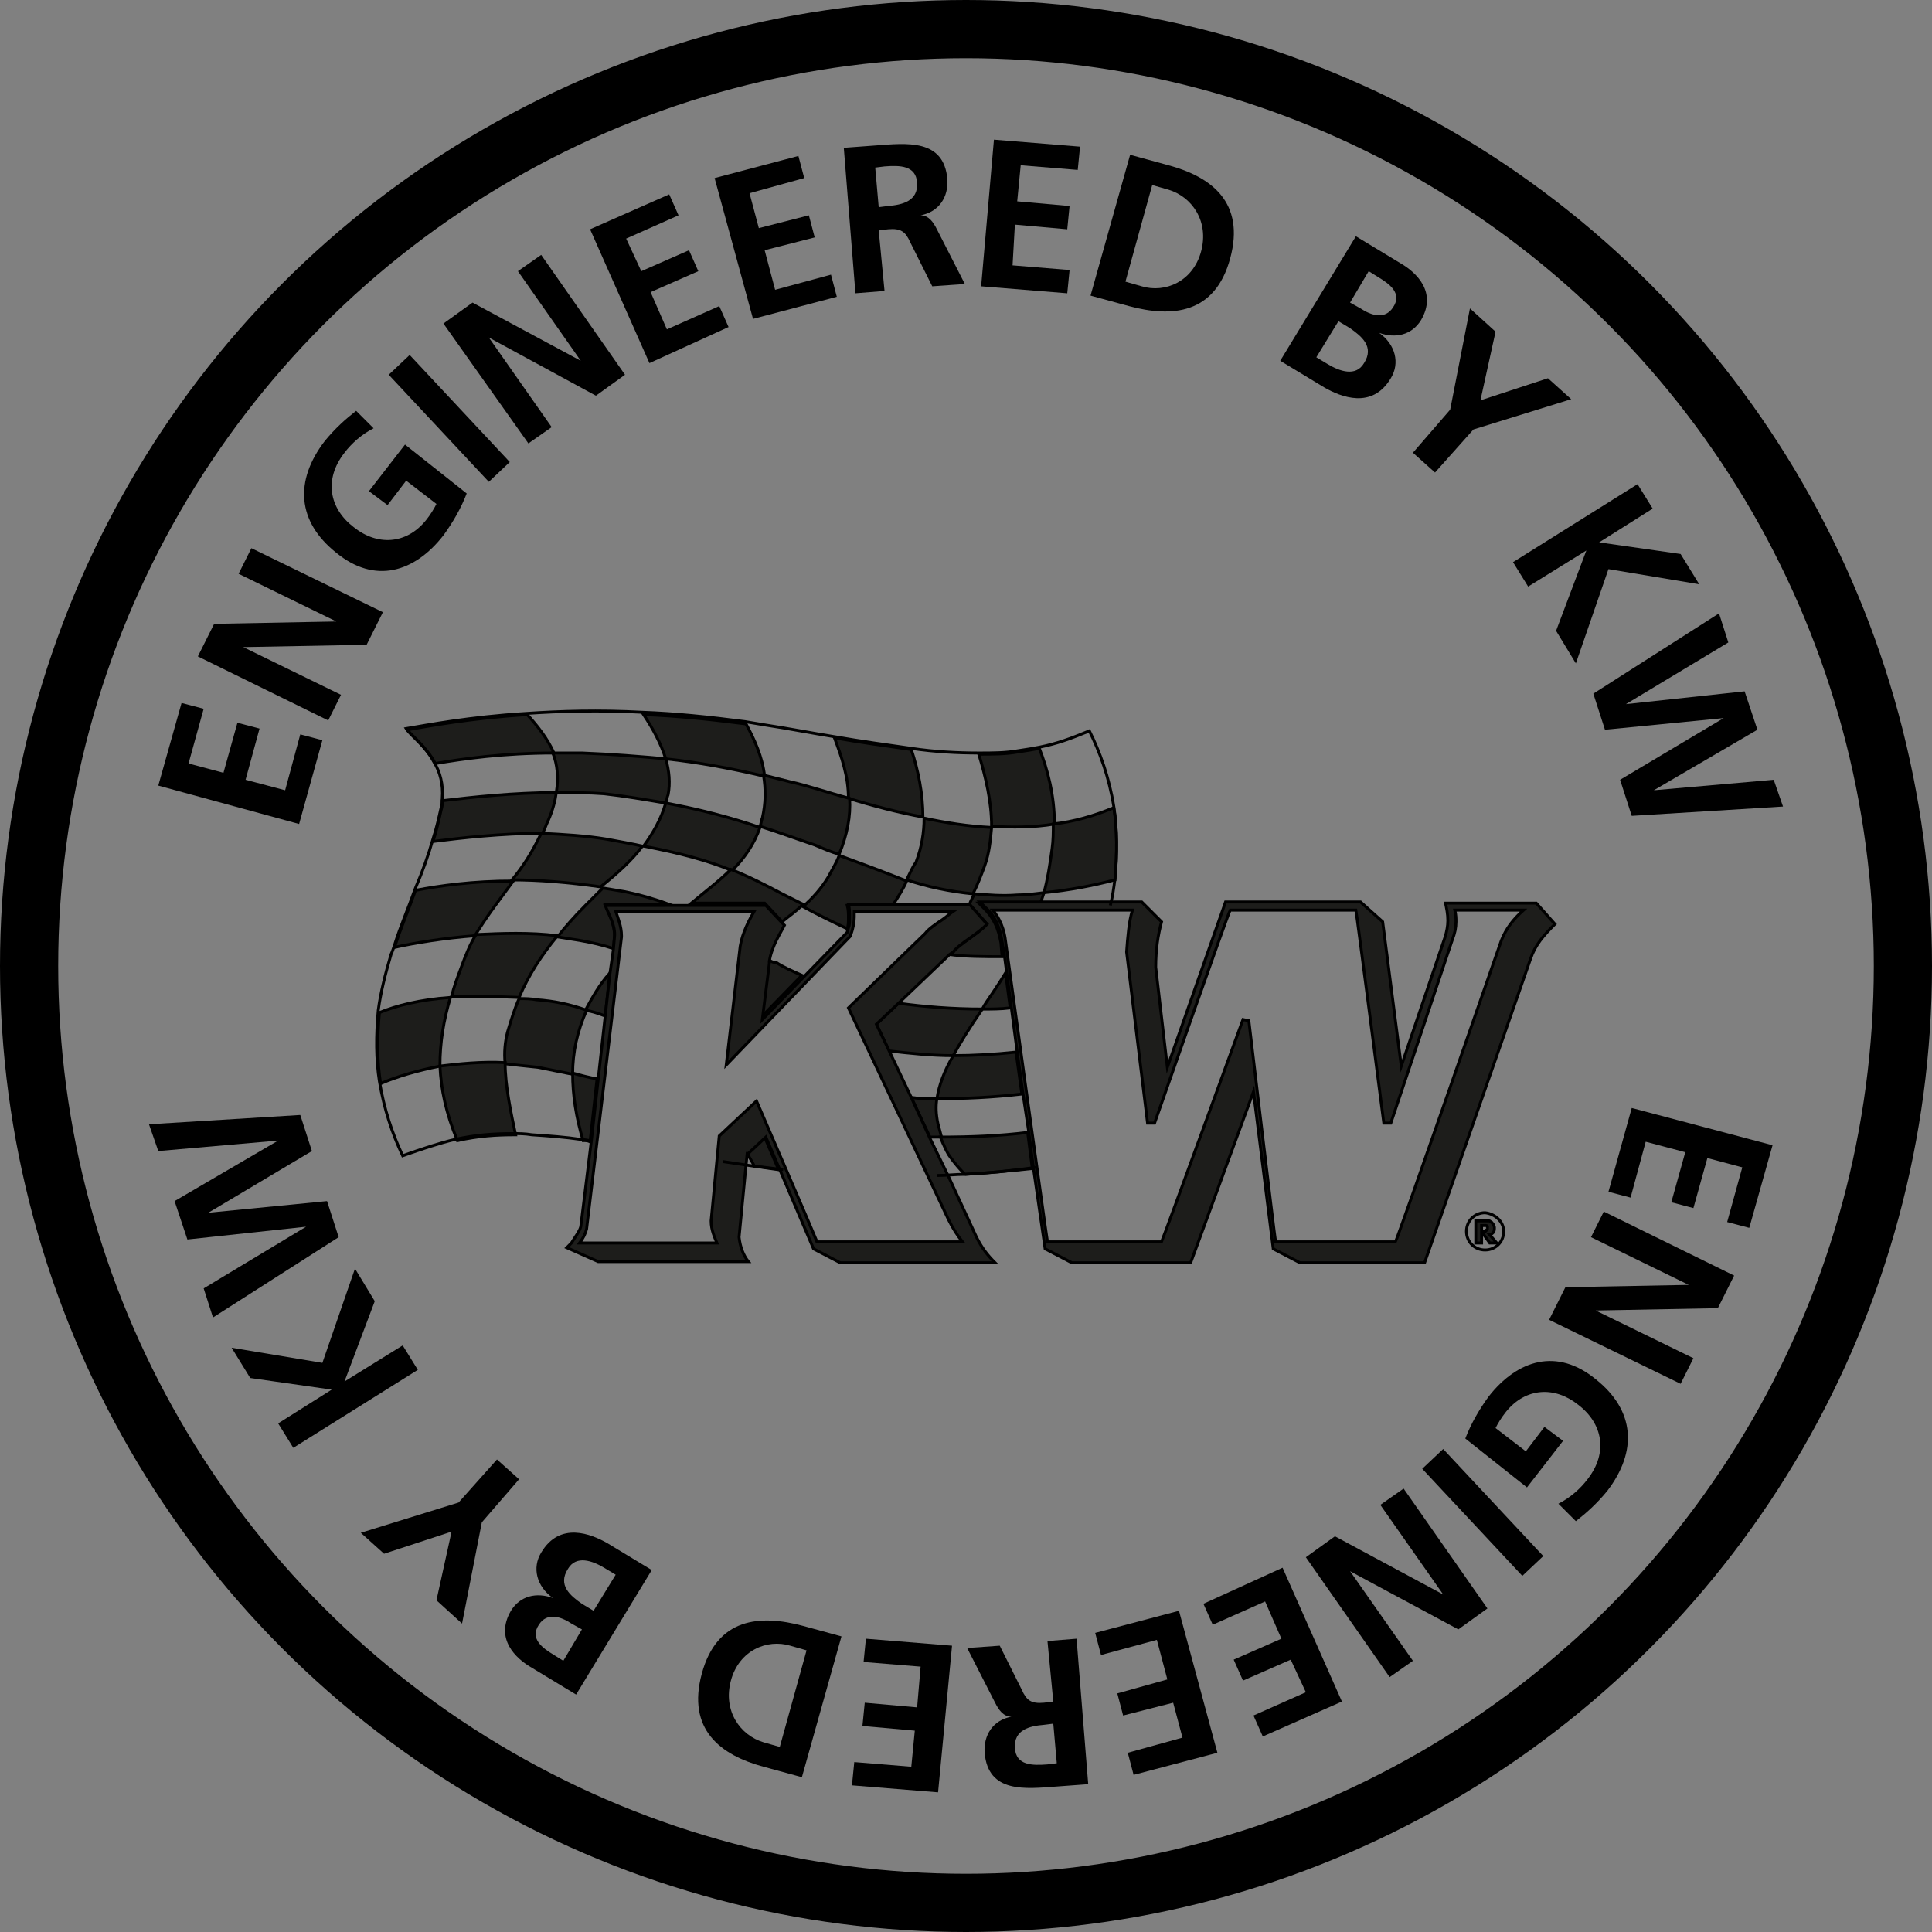
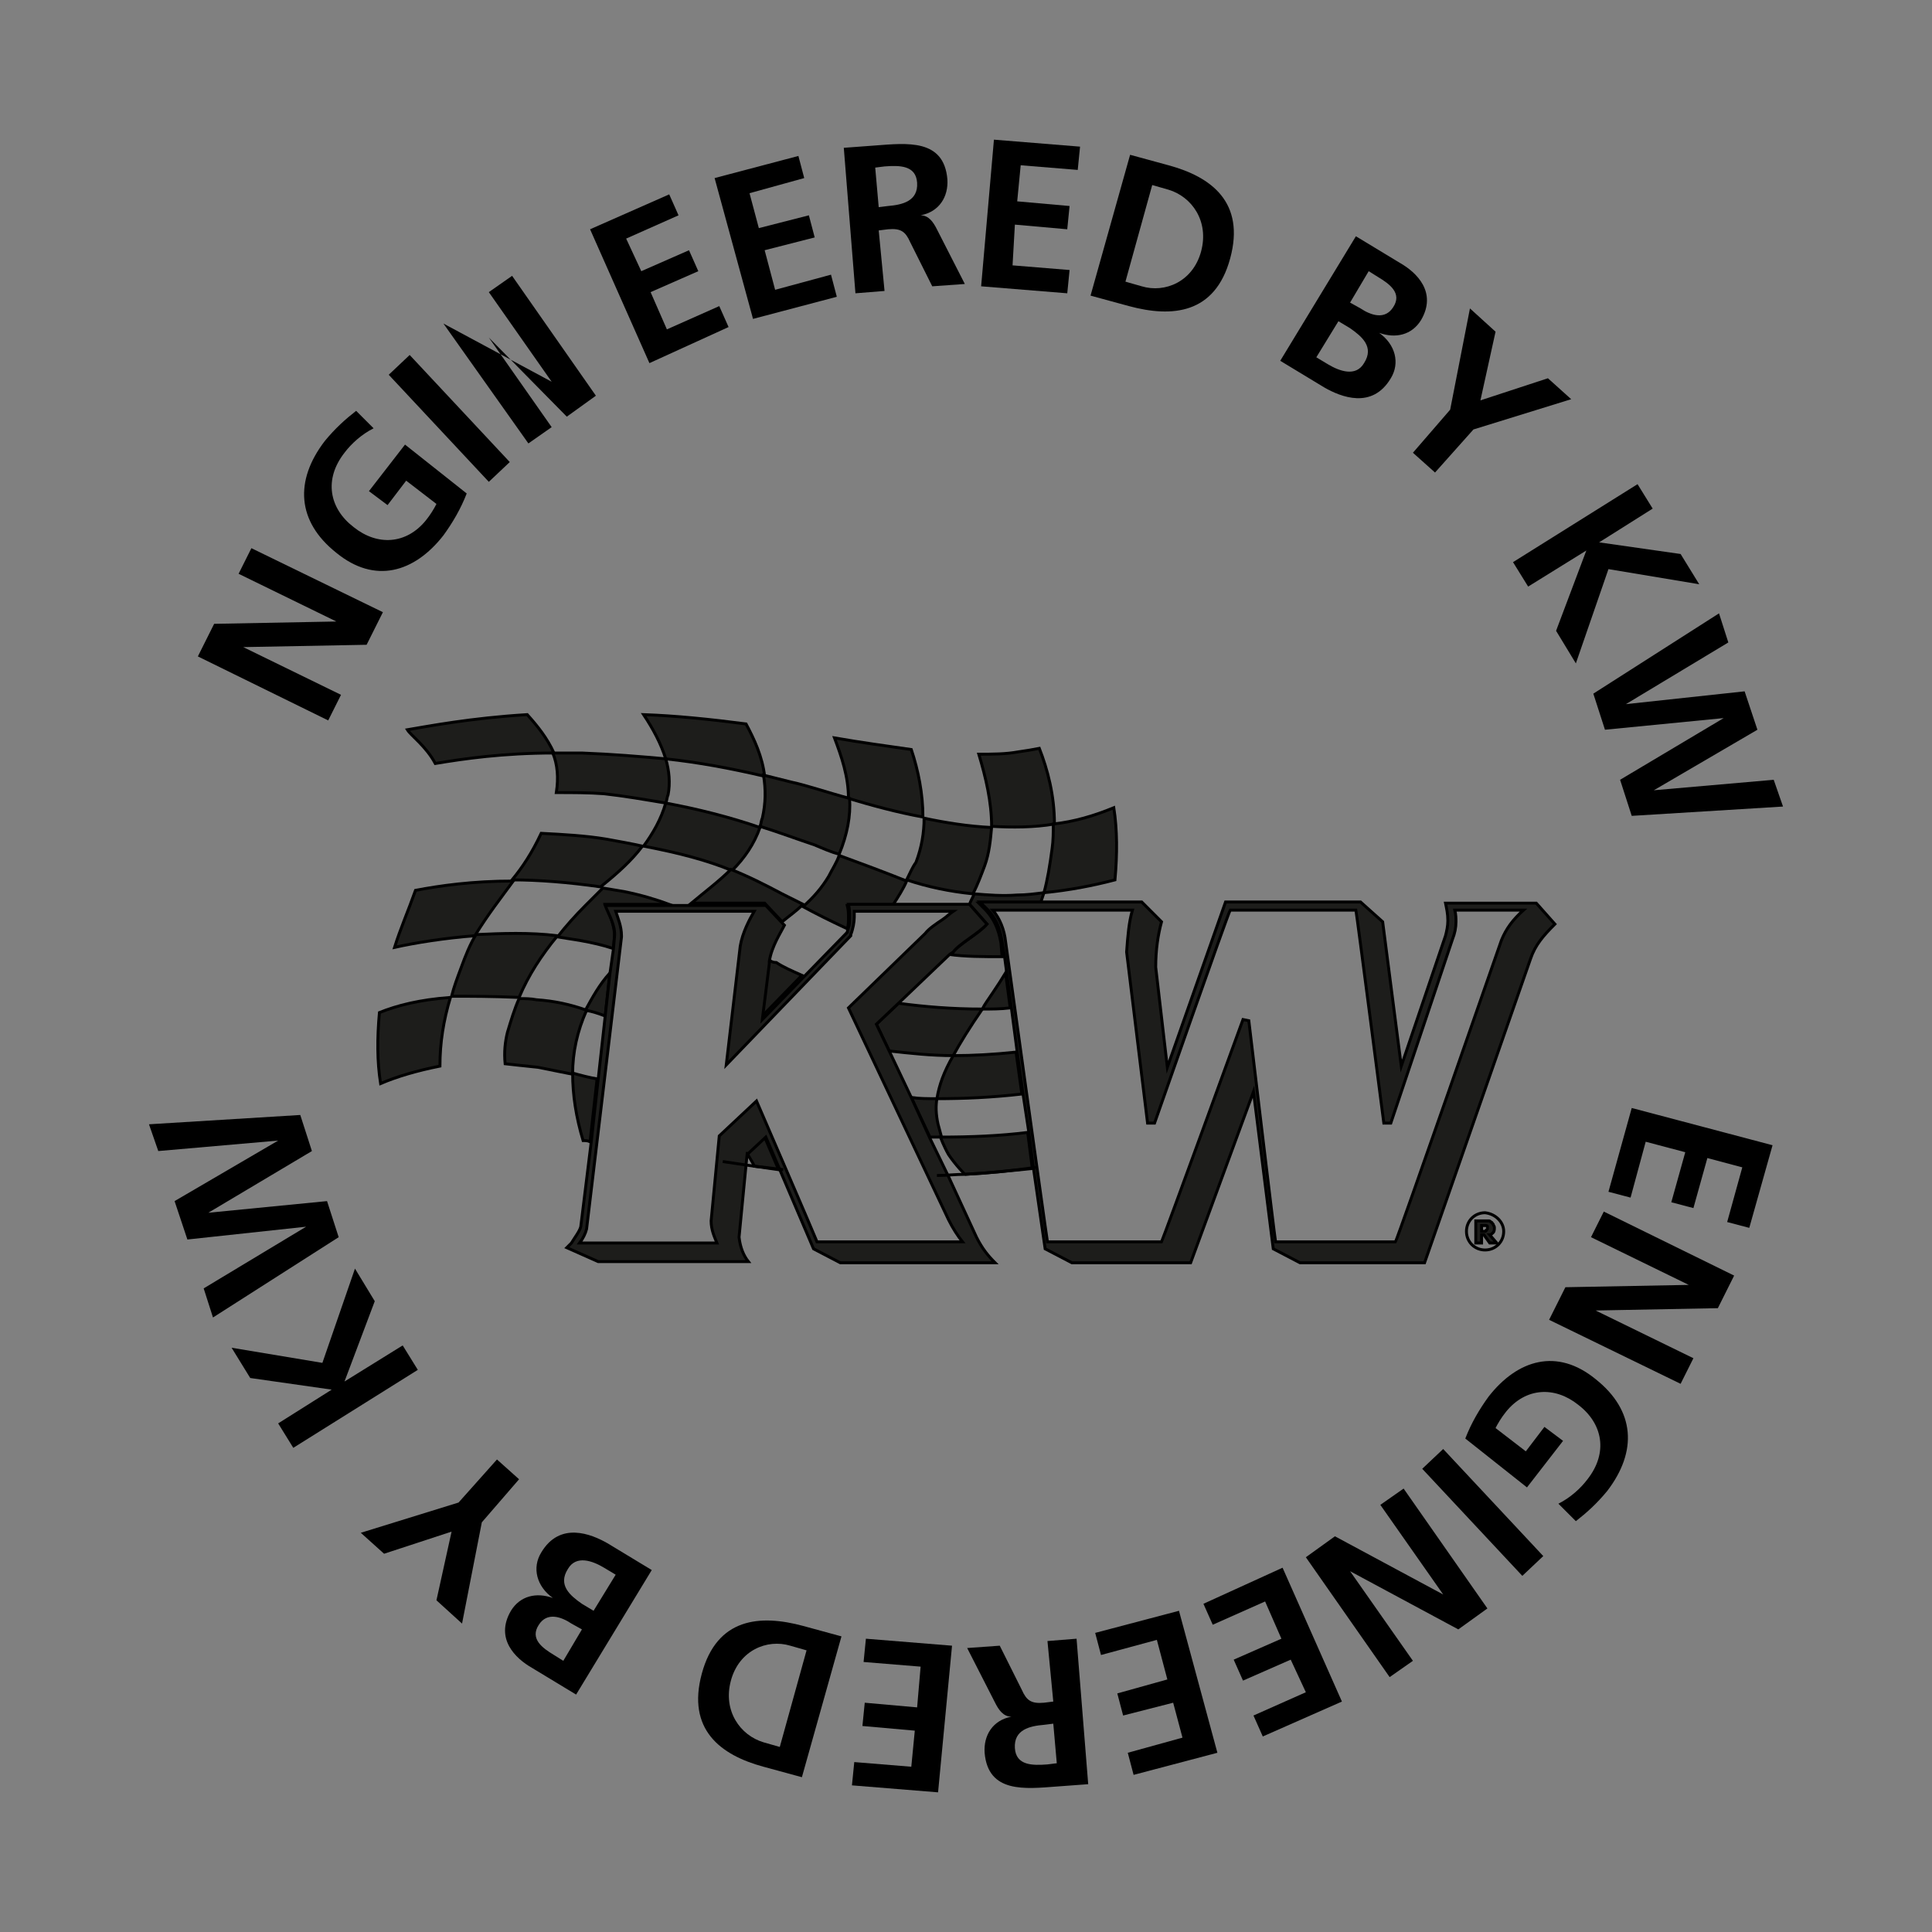
<svg xmlns="http://www.w3.org/2000/svg" version="1.1" id="Ebene_1" x="0px" y="0px" viewBox="0 0 166 166" style="enable-background:new 0 0 166 166;" xml:space="preserve">
  <rect x="0" y="0" width="166" height="166" fill="#808080" stroke="none" />
  <style type="text/css">
	.st0{fill:none;stroke:#000000;stroke-width:0.25;stroke-miterlimit:10;}
	.st1{fill:#FFFFFF;stroke:#000000;stroke-width:0.25;stroke-miterlimit:10;}
	.st2{fill:#4D4D4D;}
	.st3{fill:#FCD910;}
	.st4{fill:#FFFFFF;}
	.st5{fill:none;stroke:#000000;stroke-miterlimit:10;}
	.st6{fill:none;stroke:#000000;stroke-width:0.5;stroke-miterlimit:10;}
	.st7{fill:none;stroke:#000000;stroke-linejoin:round;}
	.st8{fill:none;stroke:#000000;stroke-width:2;stroke-miterlimit:10;}
	.st9{fill:none;stroke:#000000;stroke-width:5;stroke-miterlimit:10;}
	.st10{fill:none;stroke:#000000;stroke-width:4;stroke-miterlimit:10;}
	.st11{fill:none;stroke:#000000;stroke-width:0.5;stroke-linejoin:round;}
	.st12{fill:none;stroke:#000000;stroke-width:2;stroke-linejoin:round;}
	.st13{fill:none;stroke:#000000;stroke-width:3;stroke-miterlimit:10;}
	.st14{fill:none;stroke:#240000;stroke-linejoin:round;}
	.st15{fill:none;stroke:#240000;stroke-width:2;stroke-linejoin:round;}
	.st16{fill:none;stroke:#13120D;stroke-width:0.57;}
	.st17{fill:none;}
	.st18{fill:#1D1D1B;stroke:#000000;stroke-width:0.25;stroke-miterlimit:10;}
	.st19{fill:none;stroke:#000000;stroke-width:0.25;}
	.st20{fill:none;stroke:#000000;stroke-width:0.75;stroke-linejoin:round;}
</style>
-   <circle class="st9" cx="83" cy="83" r="80.5" />
  <g>
-     <path d="M13.6,67.5l2-7.1l1.9,0.5l-1.3,4.7l3,0.8l1.2-4.3l1.9,0.5L21.1,67l3.4,0.9l1.3-4.8l1.9,0.5l-2,7.2L13.6,67.5z" />
    <path d="M17,56.4l1.4-2.8l10.5-0.2l0,0l-8.4-4.1l1.1-2.2l11.3,5.5l-1.4,2.8l-10.6,0.2l0,0l8.4,4.1l-1.1,2.2L17,56.4z" />
    <path d="M32.1,36.8c-1,0.5-1.9,1.3-2.5,2.1c-1.8,2.3-1.3,4.8,0.8,6.4c2,1.6,4.5,1.5,6.2-0.6c0.4-0.5,0.7-1,0.9-1.4l-2.6-2l-1.6,2.1   l-1.6-1.2l3.1-4l5.3,4.2c-0.5,1.3-1.2,2.5-2,3.6c-2.5,3.2-5.9,4.2-9.2,1.5c-3.4-2.7-3.6-6.2-1-9.6c0.9-1.1,1.8-1.9,2.7-2.6   L32.1,36.8z" />
    <path d="M33.4,32.2l1.8-1.7l8.6,9.2L42,41.4L33.4,32.2z" />
-     <path d="M38.1,27.8l2.5-1.8l9.3,5l0,0l-5.4-7.7l2-1.4l7.2,10.3l-2.5,1.8L42,29l0,0l5.4,7.7l-2,1.4L38.1,27.8z" />
+     <path d="M38.1,27.8l9.3,5l0,0l-5.4-7.7l2-1.4l7.2,10.3l-2.5,1.8L42,29l0,0l5.4,7.7l-2,1.4L38.1,27.8z" />
    <path d="M50.7,19.7l6.8-3l0.8,1.8l-4.5,2l1.3,2.8l4.1-1.8l0.8,1.8l-4.1,1.8l1.4,3.2l4.5-2l0.8,1.8l-6.8,3.1L50.7,19.7z" />
    <path d="M61.4,15.3l7.2-1.9l0.5,1.9l-4.7,1.3l0.8,3l4.3-1.1l0.5,1.9l-4.3,1.1l0.9,3.4l4.8-1.3l0.5,1.9l-7.2,1.9L61.4,15.3z" />
    <path d="M72.5,12.7l2.7-0.2c2.7-0.2,5.9-0.6,6.2,2.9c0.1,1.5-0.7,2.8-2.3,3.1l0,0c0.7,0,1.1,0.6,1.4,1.2l2.4,4.7l-2.8,0.2l-1.9-3.8   c-0.4-0.9-0.8-1.2-1.9-1.1l-0.8,0.1l0.5,5.2l-2.5,0.2L72.5,12.7z M75.5,17.8l0.8-0.1c1.2-0.1,2.6-0.4,2.5-2   c-0.1-1.5-1.5-1.5-2.8-1.4l-0.8,0.1L75.5,17.8z" />
    <path d="M85.4,12l7.4,0.6l-0.2,2l-4.9-0.4l-0.3,3.1l4.5,0.4l-0.2,2l-4.5-0.4L87,22.8l4.9,0.4l-0.2,2l-7.4-0.6L85.4,12z" />
    <path d="M97.1,13.3l3.3,0.9c3.7,1,6.6,3.2,5.3,8c-1.3,4.8-5,5.1-8.7,4.1l-3.3-0.9L97.1,13.3z M96.7,24.2l1.4,0.4   c2,0.6,4.4-0.4,5.1-3c0.7-2.6-0.8-4.7-2.8-5.3L99,15.9L96.7,24.2z" />
    <path d="M116.5,20.3l3.8,2.3c1.4,0.8,3.2,2.5,1.8,4.9c-0.8,1.3-2.2,1.6-3.6,1.1l0,0c1.4,1,1.8,2.6,1,3.9c-1.6,2.7-4.3,1.6-5.7,0.8   l-3.8-2.3L116.5,20.3z M113.1,30.7l1,0.6c1,0.6,2.4,1.1,3.1-0.1c0.9-1.4-0.2-2.3-1.2-3l-1-0.6L113.1,30.7z M116,26l0.9,0.5   c0.9,0.6,2.1,1,2.8-0.1c0.8-1.2-0.3-2-1.3-2.6l-0.8-0.5L116,26z" />
    <path d="M124.6,35.2l1.7-8.7l2.2,2l-1.3,5.9l5.8-1.9l2,1.8l-8.4,2.6l-3.3,3.7l-1.9-1.7L124.6,35.2z" />
    <path d="M140.7,41.6l1.3,2.1l-4.6,2.9l7,1l1.6,2.6l-7.8-1.3l-2.8,8.1l-1.7-2.8l2.6-6.9l0,0l-5,3.1l-1.3-2.1L140.7,41.6z" />
    <path d="M147.7,52.7l0.8,2.5l-8.8,5.3l0,0l10.2-1.1l1.1,3.3l-8.9,5.2l0,0l10.3-0.9l0.8,2.3l-13,0.8l-1-3.1l8.9-5.3l0,0l-10.2,1   l-1-3.1L147.7,52.7z" />
  </g>
  <g>
    <g>
      <g>
        <g>
          <path class="st18" d="M51.8,76.3c-0.5,0.5-1,1-1.5,1.5c-0.9,0.9-1.7,1.8-2.4,2.7c0.6,0.1,1.3,0.2,1.9,0.3c1.1,0.2,2,0.4,2.9,0.7      l0.1-1.1c0-1-0.5-2-0.8-2.7h5.5c-1.1-0.4-2.4-0.8-3.9-1.1C53,76.5,52.4,76.4,51.8,76.3z" />
          <path class="st18" d="M65.7,66.7c-0.2-1.7-0.9-3.2-1.6-4.5c-3.1-0.4-6-0.7-8.8-0.8c0.8,1.2,1.5,2.5,1.9,3.8      C60,65.5,62.7,66,65.7,66.7z" />
          <path class="st18" d="M57.2,69c-0.4,1.4-1.1,2.6-1.9,3.7c3.1,0.6,5.4,1.2,7.6,2.1c1.1-1.1,1.9-2.3,2.4-3.7      C62.7,70.2,59.9,69.5,57.2,69z" />
          <path class="st18" d="M79.3,70.2c0-2-0.4-4-1-5.8c-2.1-0.3-4.3-0.6-6.6-1c0.6,1.6,1.2,3.3,1.2,5.2      C74.9,69.2,77.1,69.8,79.3,70.2z" />
          <path class="st18" d="M72.1,73.5c-0.2,0.6-0.6,1.2-0.9,1.8c-0.6,1-1.3,1.8-2.2,2.6c1.1,0.6,2.3,1.2,3.8,1.9      c0.1-0.3,0.1-0.6,0.1-0.9c0-0.4,0-0.7-0.1-1.1h3.9c0.5-0.8,0.9-1.4,1.2-2.1C75.9,74.9,74,74.2,72.1,73.5z" />
          <path class="st18" d="M44.1,75.7c-3.5,0-6.3,0.4-8.4,0.8c-0.6,1.7-1.3,3.3-1.8,4.9c1.8-0.4,4.3-0.8,6.9-1      C41.9,78.6,43,77.2,44.1,75.7z" />
-           <path class="st18" d="M46.6,71.6c0.2-0.3,0.3-0.7,0.5-1.1c0.4-0.9,0.6-1.7,0.7-2.4c-3.6,0-7.3,0.4-9.8,0.7c0,0.3,0,0.5-0.1,0.8      c-0.2,0.9-0.4,1.8-0.7,2.7C39.6,72,43.1,71.6,46.6,71.6z" />
          <path class="st18" d="M45.3,61.4c-4.9,0.3-8.5,1-10.3,1.3c0.3,0.5,1.6,1.4,2.4,2.9c2.4-0.4,5.8-0.9,10.2-0.9      C47,63.4,46.2,62.4,45.3,61.4z" />
          <path class="st18" d="M66,82.4c0,0.1,0,0.2,0,0.2l-0.6,4.8l3.5-3.6c-0.9-0.4-1.6-0.7-2.2-1.1C66.4,82.7,66.2,82.6,66,82.4z" />
          <path class="st18" d="M87.4,76.9c-1.3,0.1-2.5,0-3.7-0.1c-0.1,0.3-0.3,0.6-0.4,0.9h0l1.5,1.7c-0.8,0.9-2.4,1.7-2.9,2.4L81.5,82      c1.4,0.2,3,0.2,4.6,0.2L86,81c-0.1-0.5-0.3-1.8-1.4-2.9c-0.2-0.2,0,0-0.5-0.5h5.3c0.1-0.3,0.2-0.6,0.3-0.9      C88.9,76.8,88.2,76.9,87.4,76.9z" />
          <path class="st18" d="M85.2,71c1.8,0.1,3.6,0.1,5.4-0.2c0-2.5-0.6-4.7-1.3-6.5c-0.5,0.1-1.1,0.2-1.8,0.3      c-1.1,0.2-2.2,0.2-3.4,0.2C84.7,66.8,85.2,68.9,85.2,71z" />
          <path class="st18" d="M84.4,86.7c-2.6,0-5-0.2-7.2-0.5L75.3,88l1.1,2.3c1.8,0.2,3.6,0.4,5.5,0.4C82.5,89.6,83.3,88.3,84.4,86.7z      " />
          <path class="st18" d="M90.4,72.9c-0.2,1.5-0.4,2.7-0.7,3.8c2.1-0.2,4.2-0.6,6.1-1.1c0.2-2.2,0.2-4.3-0.1-6.2      c-1.7,0.7-3.4,1.2-5.2,1.4C90.5,71.5,90.5,72.2,90.4,72.9z" />
          <path class="st18" d="M84.4,86.7c0.8,0,1.6,0,2.4-0.1l-0.4-3c-0.3,0.5-0.7,1.1-1.1,1.7C84.9,85.9,84.6,86.3,84.4,86.7z" />
          <path class="st18" d="M81.9,90.7c-0.8,1.4-1.2,2.5-1.4,3.7c2.3,0,4.7-0.1,7.3-0.4l-0.5-3.6C85.4,90.6,83.6,90.7,81.9,90.7z" />
          <path class="st18" d="M57.2,69c0.1-0.2,0.1-0.5,0.2-0.7c0.2-1,0.1-2.1-0.2-3.1C55,65,52.6,64.8,50,64.7c-0.9,0-1.7,0-2.5,0      c0.4,1,0.5,2.1,0.3,3.4c1.4,0,2.8,0,4.1,0.1C53.7,68.4,55.4,68.7,57.2,69z" />
          <path class="st18" d="M55.2,72.7c-0.9-0.2-2-0.4-3.1-0.6c-1.8-0.3-3.7-0.4-5.6-0.5c-0.8,1.7-1.6,2.9-2.5,4      c2.2,0,4.8,0.2,7.6,0.6C53.1,75,54.3,73.9,55.2,72.7z" />
          <path class="st18" d="M44.6,85.7c0.8-1.9,1.9-3.6,3.3-5.3c-2.4-0.3-4.8-0.2-7-0.1c-0.5,0.8-0.9,1.8-1.3,2.9      c-0.3,0.8-0.6,1.6-0.8,2.4C40.4,85.6,42.3,85.6,44.6,85.7z" />
          <path class="st18" d="M65.5,70.3c-0.1,0.2-0.1,0.5-0.2,0.7c1.6,0.5,3.2,1.1,4.7,1.6c0.7,0.3,1.4,0.6,2.1,0.8      c0.7-1.7,1-3.3,0.9-4.8c-1.9-0.5-3.6-1.1-5-1.4c-0.8-0.2-1.6-0.4-2.4-0.6C65.8,67.8,65.8,69,65.5,70.3z" />
          <path class="st18" d="M67.2,76.8c-1.5-0.8-2.9-1.5-4.4-2.1c-1,1-2.2,1.9-3.4,2.9h6.3l1.5,1.6c0.6-0.5,1.2-0.9,1.8-1.5      C68.4,77.4,67.8,77.1,67.2,76.8z" />
          <path class="st18" d="M52,87.3l0.4-3.7c-0.9,1-1.5,2.1-2.1,3.2C50.9,86.9,51.5,87.1,52,87.3z" />
          <path class="st18" d="M38.7,85.7c-2.7,0.2-4.6,0.7-6.1,1.3c-0.2,2.2-0.2,4.2,0.1,6.1c1.4-0.6,3.1-1.1,5.1-1.5      C37.8,89.6,38.1,87.7,38.7,85.7z" />
          <path class="st18" d="M46.1,85.9c-0.5-0.1-1-0.1-1.5-0.1c-0.4,0.9-0.7,1.9-1,2.9c-0.2,0.8-0.3,1.7-0.2,2.7      c0.9,0.1,1.8,0.2,2.8,0.3c1,0.2,2,0.4,3,0.6c0-1.9,0.4-3.7,1.2-5.5C49,86.3,47.6,86,46.1,85.9z" />
          <path class="st18" d="M80.5,94.4c-0.8,0-1.5,0-2.2-0.1l1.6,3.4c0.3,0,0.6,0,1,0c-0.1-0.4-0.2-0.7-0.3-1.1      C80.4,95.7,80.4,95,80.5,94.4z" />
          <path class="st18" d="M82.9,100.9c0,0-0.8-0.8-1.4-1.7c-0.4-0.7-0.7-1.5-0.7-1.5c2.6,0,5.1-0.1,7.5-0.4l0.4,3.1      C86.7,100.6,84.8,100.8,82.9,100.9" />
-           <path class="st18" d="M37.8,91.6c0.1,2,0.5,4,1.5,6.4c1.8-0.4,3.3-0.5,5-0.5c-0.4-1.9-0.9-4.2-0.9-6.2      C41.3,91.2,39.5,91.4,37.8,91.6z" />
          <path class="st18" d="M49.2,92.2c0,1.9,0.3,3.8,0.9,5.8c0.2,0,0.4,0,0.6,0.1l0.6-5.4C50.7,92.6,49.9,92.4,49.2,92.2z" />
          <path class="st18" d="M64.2,99.1c0.2,0.4,0.5,0.8,0.6,1.1c0.7,0.1,1.4,0.2,2.1,0.3l-1.2-2.8L64.2,99.1z" />
          <path class="st18" d="M77.9,75.6c1.8,0.6,3.7,1,5.7,1.2c0.4-0.8,0.7-1.6,1-2.4c0.4-1.1,0.5-2.2,0.6-3.3c-2-0.1-3.9-0.4-5.8-0.8      c0,1.2-0.2,2.5-0.7,3.8C78.4,74.5,78.2,75,77.9,75.6z" />
        </g>
        <path class="st18" d="M78.3,94.3l-1.9-4L75.3,88l1.9-1.8l4.4-4.2l0.3-0.2c0.5-0.7,2.2-1.6,2.9-2.4l-1.5-1.7h0h-6.5h-3.9     c0.1,0.4,0.1,0.7,0.1,1.1c0,0.4,0,0.7-0.1,0.9c0,0.1-0.1,0.2-0.1,0.4l-3.8,3.9l-3.5,3.6l0.6-4.8c0-0.1,0-0.2,0-0.2     c0.2-1.3,1-2.5,1.3-3.1l-0.1-0.1l-1.5-1.6h-6.3h-2H52c0.3,0.8,0.9,1.7,0.8,2.7l-0.1,1.1l-0.3,2.1L52,87.3l-0.6,5.4l-0.6,5.4     l-0.9,7.3c-0.1,0.4-0.5,0.9-0.8,1.4c-0.3,0.3-0.4,0.4-0.4,0.4l2.7,1.2h12.9c-0.4-0.5-0.7-1.2-0.8-2.1l0.6-6.2l0.1-1l0.1,0     l1.5-1.4l1.2,2.8l2.9,6.8l2.3,1.2h13.3c-0.6-0.6-1.1-1.2-1.6-2.2l-2.4-5.2l-1.6-3.3L78.3,94.3z M81.5,104.8     c0.4,0.8,0.8,1.4,1.2,1.9c-1.2,0-12.1,0-12.5,0c-0.1-0.3-5.2-12.1-5.2-12.1l-3.2,3l-0.7,7.3l0,0c0,0.8,0.3,1.4,0.5,1.9     c-0.9,0-10.9,0-11.8,0c0.3-0.4,0.5-0.8,0.6-1.2l3-25.1c0,0,0-0.1,0-0.1c0-0.8-0.3-1.5-0.5-2.1c0.7,0,11,0,11.9,0     c-0.4,0.7-1,1.8-1.2,3l-1.2,10.2l10.7-11.1l0-0.1c0.2-0.5,0.3-1.1,0.3-1.5c0-0.2,0-0.4,0-0.5c0.5,0,7.4,0,8.5,0     c-0.3,0.2-0.6,0.5-0.9,0.7c-0.6,0.4-1.2,0.8-1.5,1.2l0,0l0,0c0,0,0,0,0,0l-6.6,6.4L81.5,104.8z" />
        <path class="st1" d="M79.5,80.1L79.5,80.1C79.5,80.1,79.5,80.1,79.5,80.1L79.5,80.1z" />
        <path class="st18" d="M132,77.6h-7.8c0.1,0.5,0.2,0.9,0.2,1.5c0,0.5-0.1,0.9-0.2,1.3l-3.8,11.2l-1.6-12.4l-1.9-1.7l-11.6,0     l-5,14.2l-1-8.6c0-1.5,0.2-2.8,0.5-3.9l-1.7-1.7h-2.6h-6h-5.3c0.4,0.4,0.3,0.3,0.5,0.5c1.1,1,1.3,2.3,1.4,2.9l0.2,1.2l0.2,1.5     l0.4,3l0.5,3.8l0.5,3.6l0.5,3.3l0.4,3.1l1,6.9l2.3,1.2h10.2l5.4-14.7l1.7,13.5l2.3,1.2h10.7l9.1-26.1c0.4-1.2,1.1-2,2.1-3     L132,77.6z M129,80.8c0,0-8.9,25.6-9.1,25.9c-0.4,0-9.8,0-10.3,0c-0.1-0.5-2.3-19-2.3-19l-0.5-0.1c0,0-6.8,18.7-7,19.1     c-0.4,0-9.3,0-9.8,0c-0.1-0.5-3.6-25.8-3.6-25.8c-0.1-1-0.5-2-1.1-2.7c1,0,11.3,0,12,0c-0.3,1-0.4,2.2-0.5,3.6v0l1.8,14.7h0.6     c0,0,6.3-18,6.5-18.3c0.4,0,10.3,0,10.8,0c0.1,0.5,2.4,18.3,2.4,18.3h0.6l5.3-15.8c0.2-0.5,0.3-1,0.3-1.5c0-0.3,0-0.6-0.1-1     c0.5,0,4.9,0,5.9,0C130,79,129.4,79.8,129,80.8z" />
      </g>
      <path class="st0" d="M80.5,101c0.8,0,1.6-0.1,2.4-0.1c2-0.1,4-0.3,6.1-0.6" />
      <path class="st0" d="M62.1,99.8c0.7,0.1,1.3,0.2,2,0.3c0,0,0.7,0.1,0.7,0.1c0.9,0.1,1.7,0.2,2.5,0.3" />
-       <path class="st0" d="M95.4,77.8c0.2-0.8,0.3-1.5,0.4-2.3c0.2-2.2,0.2-4.3-0.1-6.2c-0.4-2.5-1.2-4.7-2.1-6.5    c-1.7,0.7-2.8,1.1-4.3,1.4c-0.5,0.1-1.1,0.2-1.8,0.3c-1.1,0.2-2.2,0.2-3.4,0.2c-1.8,0-3.8-0.1-5.8-0.4c-2.1-0.3-4.3-0.6-6.6-1    c-1.9-0.3-3.9-0.7-5.9-1c-0.6-0.1-1.2-0.2-1.8-0.3c-3.1-0.4-6-0.7-8.8-0.8c-3.7-0.2-7.1-0.1-10,0.1c-4.9,0.3-8.5,1-10.3,1.3    c0.3,0.5,1.6,1.4,2.4,2.9c0.5,0.8,0.8,1.9,0.7,3.1c0,0.3,0,0.5-0.1,0.8c-0.2,0.9-0.4,1.8-0.7,2.7c-0.4,1.4-0.9,2.8-1.5,4.2    c-0.6,1.7-1.3,3.3-1.8,4.9c-0.1,0.3-0.2,0.6-0.3,0.8c-0.5,1.7-0.9,3.3-1.1,4.8c-0.2,2.2-0.2,4.2,0.1,6.1c0.4,2.4,1.1,4.5,2,6.4    c1.7-0.6,3.2-1.1,4.5-1.4c1.8-0.4,3.3-0.5,5-0.5c0.5,0,1,0,1.6,0.1c1.5,0.1,2.9,0.2,4.2,0.4c0.3,0,0.6,0.1,0.9,0.1" />
    </g>
    <g>
      <path class="st19" d="M129.2,105.8c0,0.9-0.7,1.6-1.6,1.6c-0.9,0-1.6-0.7-1.6-1.6c0-0.9,0.7-1.6,1.6-1.6    C128.5,104.3,129.2,105,129.2,105.8z" />
      <g>
        <path class="st18" d="M128.6,106.8H128l-0.5-0.7h-0.2v0.7h-0.5v-1.9h0.8c0.1,0,0.2,0,0.3,0c0.1,0,0.1,0,0.2,0.1     c0.1,0,0.1,0.1,0.2,0.2c0,0.1,0.1,0.1,0.1,0.3c0,0.1,0,0.3-0.1,0.4c-0.1,0.1-0.2,0.2-0.3,0.2L128.6,106.8z M127.8,105.5     c0,0,0-0.1,0-0.1c0,0,0-0.1-0.1-0.1c0,0-0.1,0-0.1,0c0,0-0.1,0-0.1,0h-0.2v0.5h0.1c0.1,0,0.1,0,0.2,0c0,0,0.1,0,0.1-0.1     c0,0,0.1-0.1,0.1-0.1C127.8,105.6,127.8,105.5,127.8,105.5z" />
      </g>
    </g>
  </g>
  <g>
    <path d="M152.3,98.4l-2,7.1l-1.9-0.5l1.3-4.7l-3-0.8l-1.2,4.3l-1.9-0.5l1.2-4.3l-3.4-0.9l-1.3,4.8l-1.9-0.5l2-7.2L152.3,98.4z" />
    <path d="M149,109.6l-1.4,2.8l-10.5,0.2l0,0l8.4,4.1l-1.1,2.2l-11.3-5.5l1.4-2.8l10.6-0.2l0,0l-8.4-4.1l1.1-2.2L149,109.6z" />
    <path d="M133.9,129.2c1-0.5,1.9-1.3,2.5-2.1c1.8-2.3,1.3-4.8-0.8-6.4c-2-1.6-4.5-1.5-6.2,0.6c-0.4,0.5-0.7,1-0.9,1.4l2.6,2l1.6-2.1   l1.6,1.2l-3.1,4l-5.3-4.2c0.5-1.3,1.2-2.5,2-3.6c2.5-3.2,5.9-4.2,9.2-1.5c3.4,2.7,3.6,6.2,1,9.6c-0.9,1.1-1.8,1.9-2.7,2.6   L133.9,129.2z" />
    <path d="M132.6,133.7l-1.8,1.7l-8.6-9.2l1.8-1.7L132.6,133.7z" />
    <path d="M127.8,138.2l-2.5,1.8l-9.3-5l0,0l5.4,7.7l-2,1.4l-7.2-10.3l2.5-1.8l9.3,5l0,0l-5.4-7.7l2-1.4L127.8,138.2z" />
    <path d="M115.3,146.2l-6.8,3l-0.8-1.8l4.5-2l-1.3-2.8l-4.1,1.8l-0.8-1.8l4.1-1.8l-1.4-3.2l-4.5,2l-0.8-1.8l6.8-3.1L115.3,146.2z" />
    <path d="M104.6,150.6l-7.2,1.9l-0.5-1.9l4.7-1.3l-0.8-3l-4.3,1.1l-0.5-1.9l4.3-1.2l-0.9-3.4l-4.8,1.3l-0.5-1.9l7.2-1.9L104.6,150.6   z" />
    <path d="M93.5,153.3l-2.7,0.2c-2.7,0.2-5.9,0.6-6.2-2.9c-0.1-1.5,0.7-2.8,2.3-3.1l0,0c-0.7,0-1.1-0.6-1.4-1.2l-2.4-4.7l2.8-0.2   l1.9,3.8c0.4,0.9,0.8,1.2,1.9,1.1l0.8-0.1l-0.5-5.2l2.5-0.2L93.5,153.3z M90.5,148.1l-0.8,0.1c-1.2,0.1-2.6,0.4-2.5,2   c0.1,1.5,1.5,1.5,2.8,1.4l0.8-0.1L90.5,148.1z" />
    <path d="M80.6,154l-7.4-0.6l0.2-2l4.9,0.4l0.3-3.1l-4.5-0.4l0.2-2l4.5,0.4l0.3-3.5l-4.9-0.4l0.2-2l7.4,0.6L80.6,154z" />
    <path d="M68.9,152.7l-3.3-0.9c-3.7-1-6.6-3.2-5.3-8c1.3-4.8,5-5.1,8.7-4.1l3.3,0.9L68.9,152.7z M69.3,141.8l-1.4-0.4   c-2-0.6-4.4,0.4-5.1,3c-0.7,2.6,0.8,4.7,2.8,5.3l1.4,0.4L69.3,141.8z" />
    <path d="M49.5,145.6l-3.8-2.3c-1.4-0.8-3.2-2.5-1.8-4.9c0.8-1.3,2.2-1.6,3.6-1.1l0,0c-1.4-1-1.8-2.6-1-3.9c1.6-2.7,4.3-1.6,5.7-0.8   l3.8,2.3L49.5,145.6z M50,140l-0.9-0.5c-0.9-0.6-2.1-1-2.8,0.1c-0.8,1.2,0.3,2,1.3,2.6l0.8,0.5L50,140z M52.9,135.3l-1-0.6   c-1-0.6-2.4-1.1-3.1,0.1c-0.9,1.4,0.2,2.3,1.2,3l1,0.6L52.9,135.3z" />
    <path d="M41.4,130.8l-1.7,8.7l-2.2-2l1.3-5.9l-5.8,1.9l-2-1.8l8.4-2.6l3.3-3.7l1.9,1.7L41.4,130.8z" />
    <path d="M25.2,124.4l-1.3-2.1l4.6-2.9l-7-1l-1.6-2.6l7.8,1.3l2.8-8.1l1.7,2.8l-2.6,6.9l0,0l5-3.1l1.3,2.1L25.2,124.4z" />
    <path d="M18.3,113.2l-0.8-2.5l8.8-5.3l0,0l-10.2,1.1l-1.1-3.3l8.9-5.2l0,0l-10.3,0.9l-0.8-2.3l13-0.8l1,3.1l-8.9,5.3l0,0l10.2-1   l1,3.1L18.3,113.2z" />
  </g>
</svg>